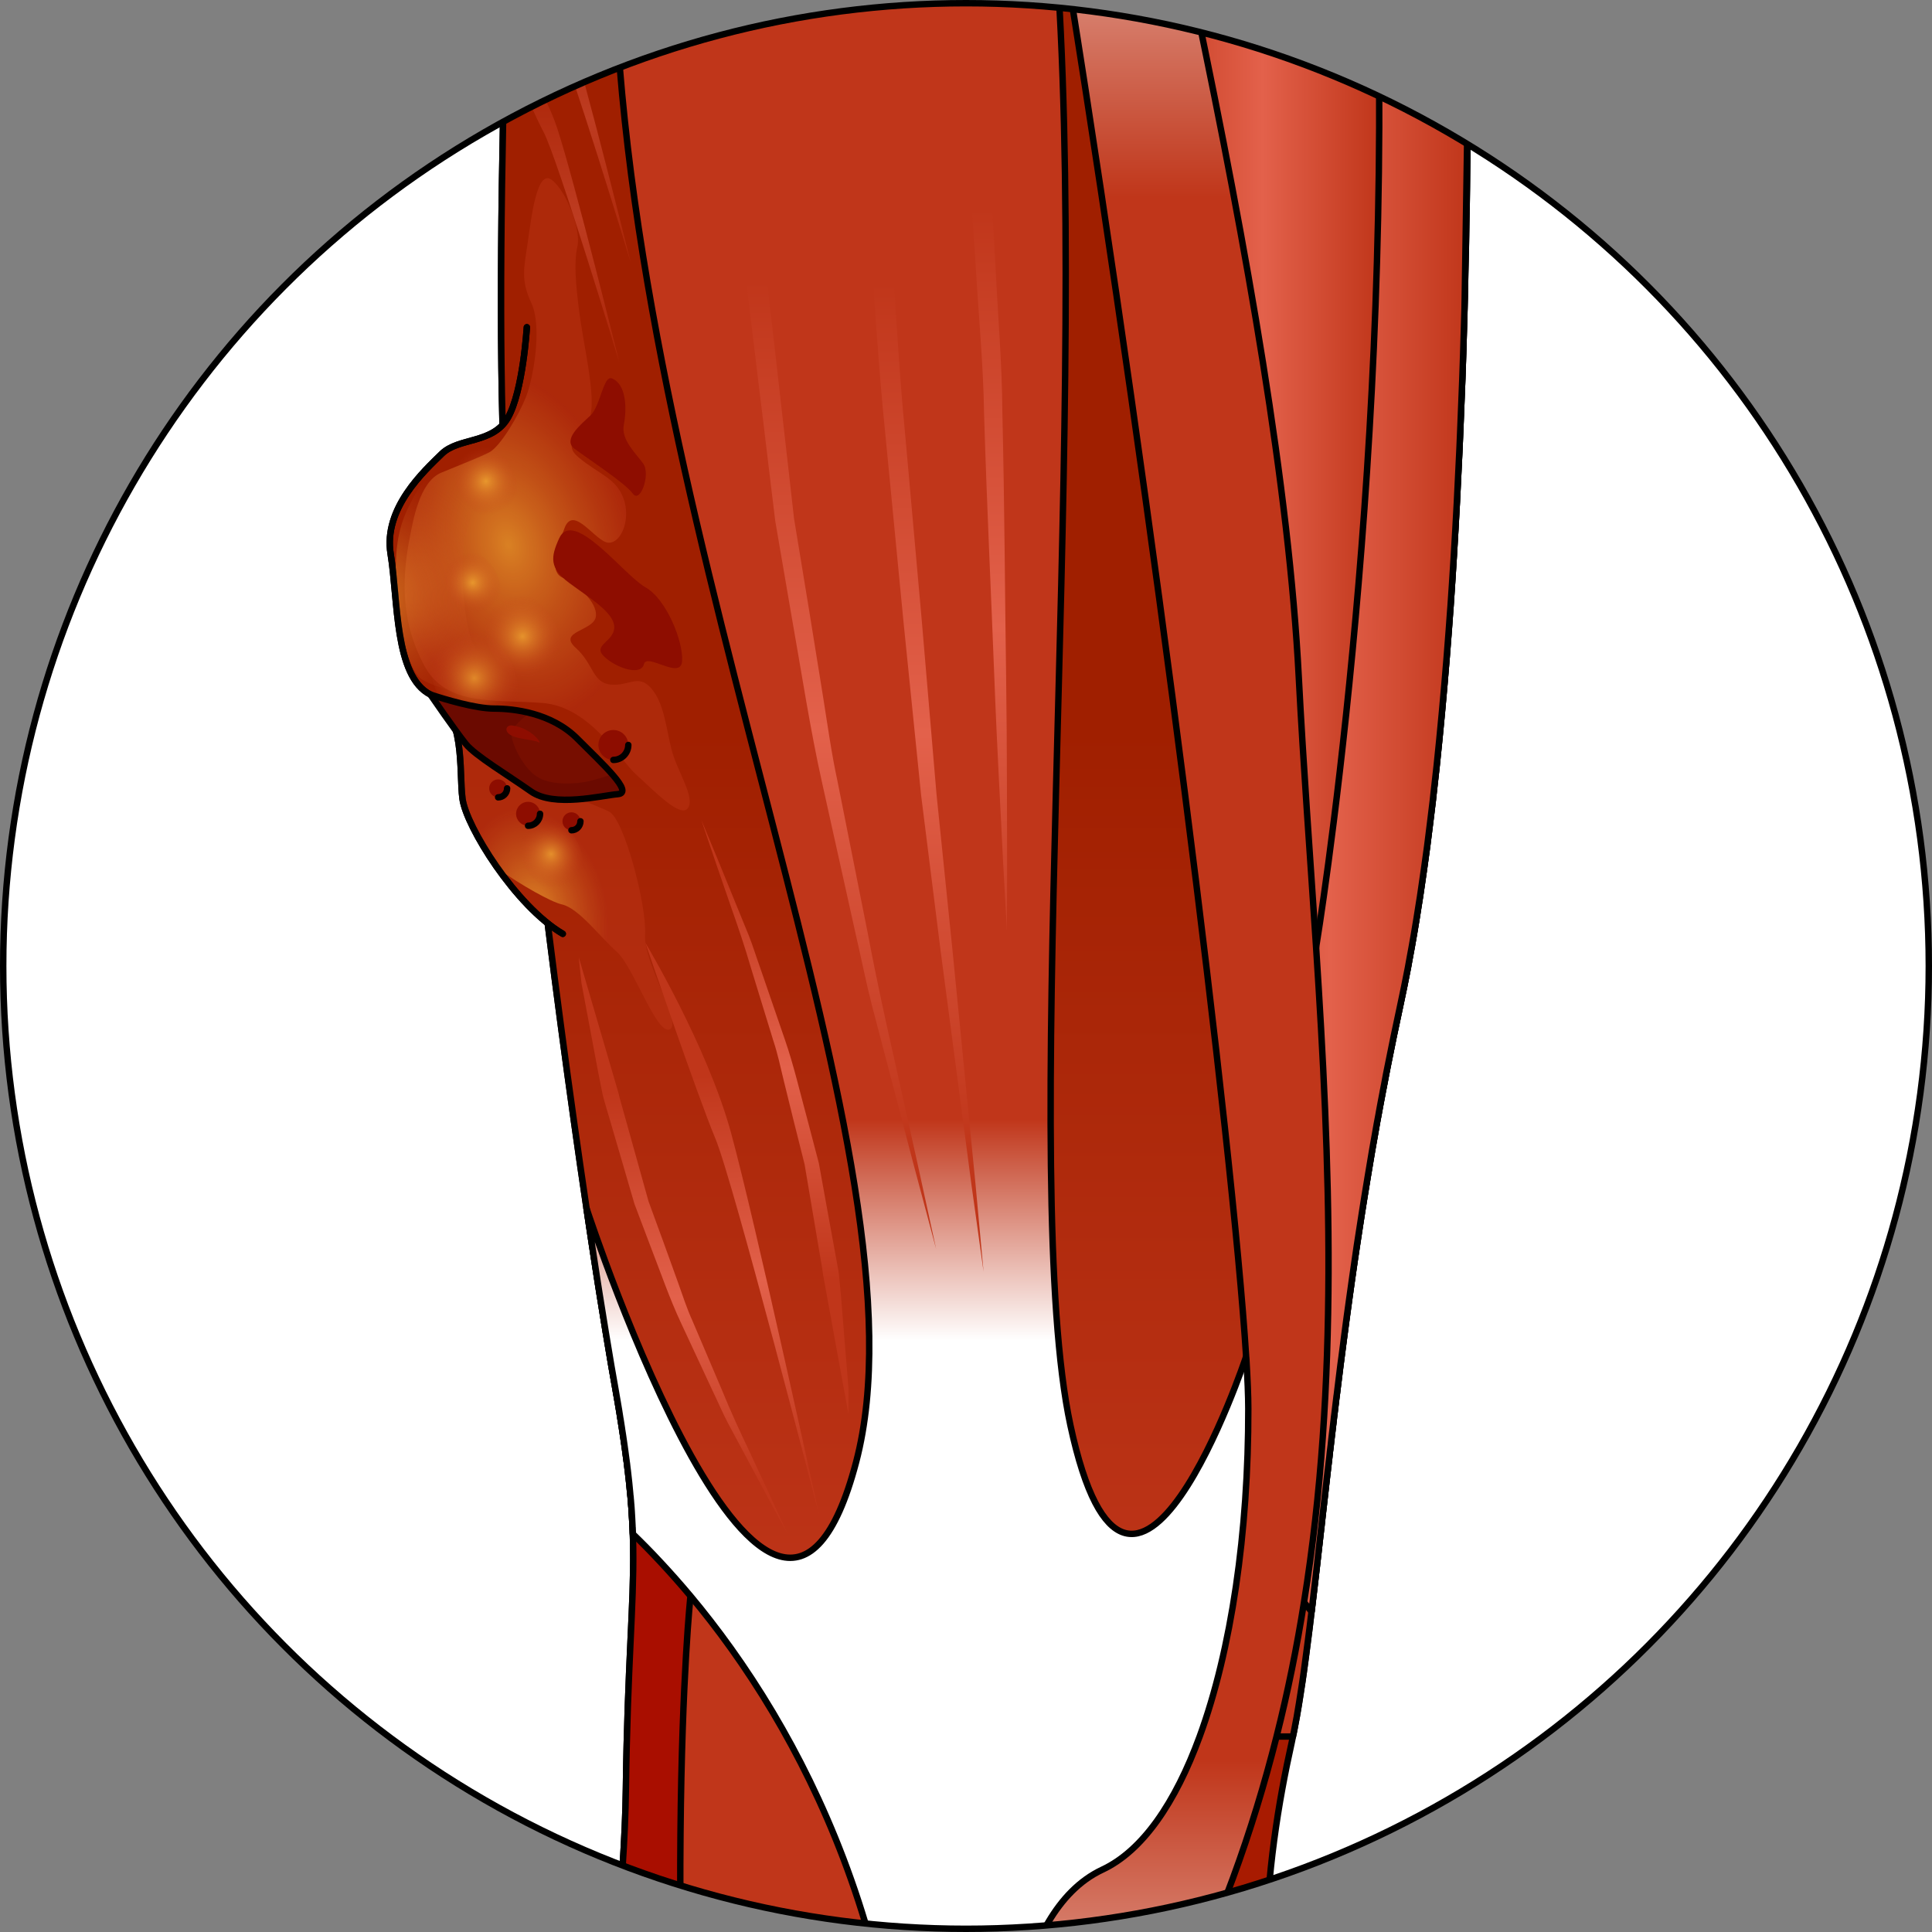
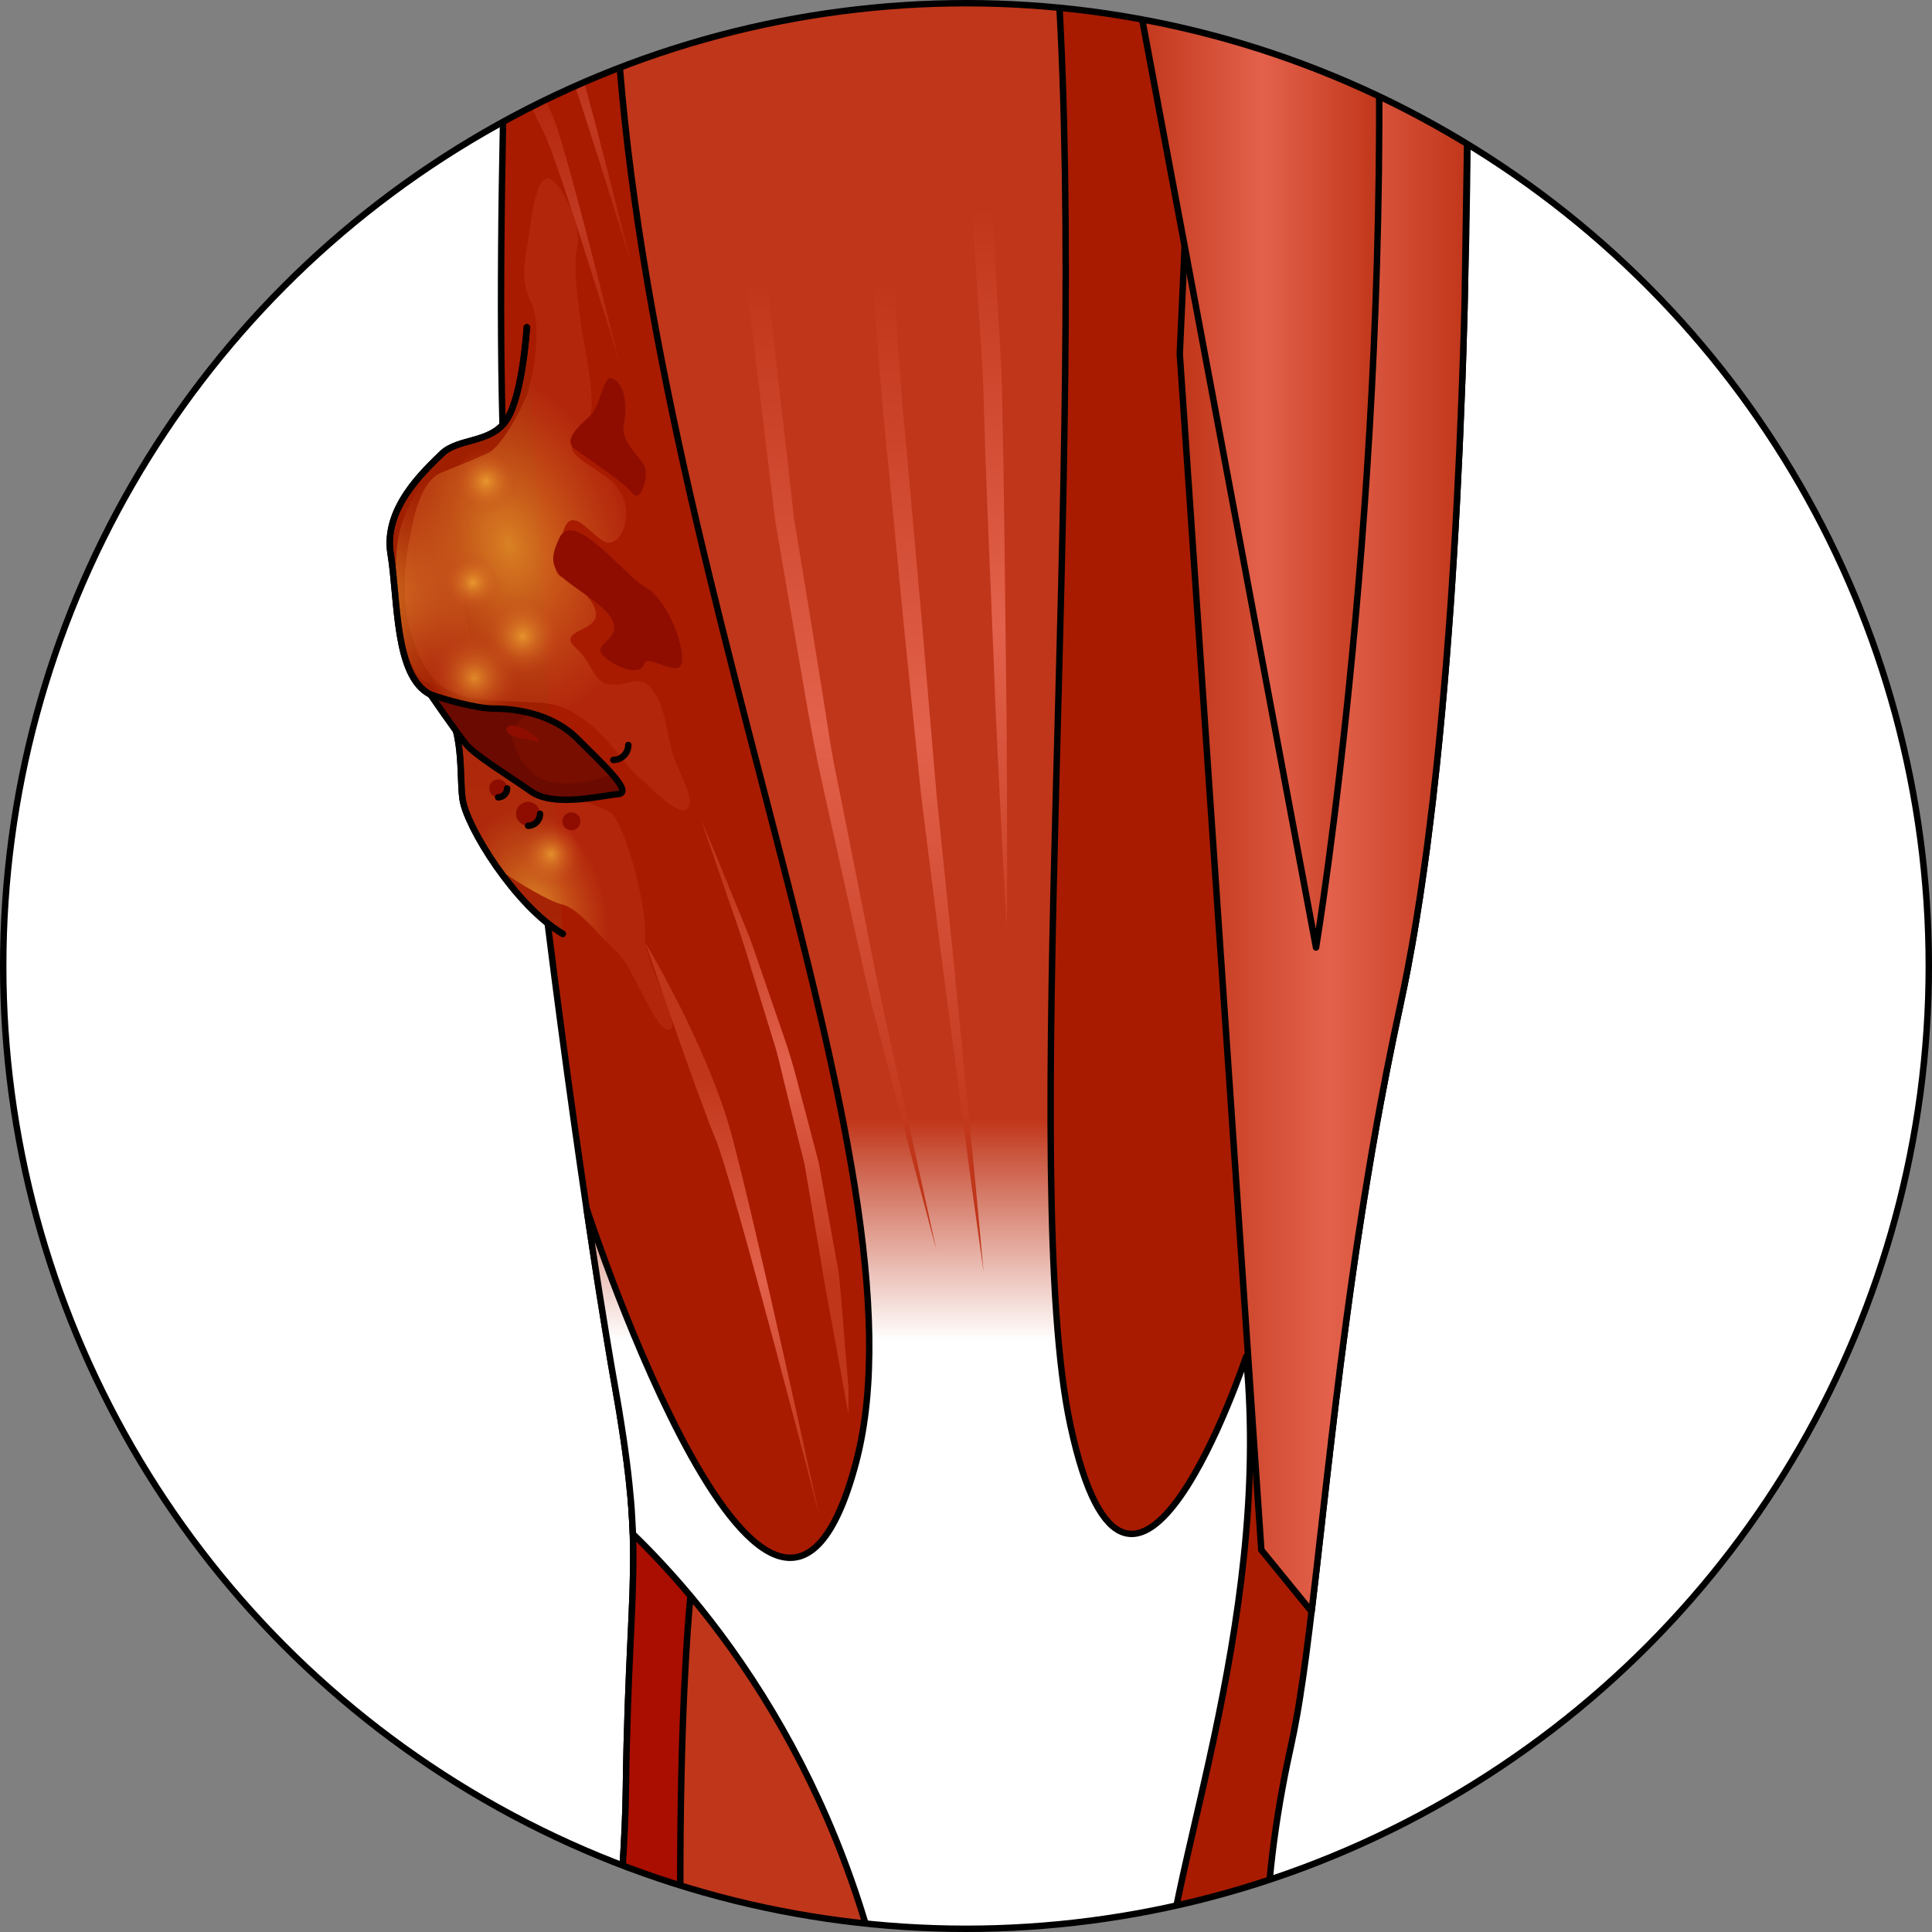
<svg xmlns="http://www.w3.org/2000/svg" xmlns:xlink="http://www.w3.org/1999/xlink" version="1.1" id="Camada_1" x="0px" y="0px" width="301px" height="301px" viewBox="0 0 301 301" enable-background="new 0 0 301 301" xml:space="preserve">
  <rect x="0" y="0" width="301" height="301" fill="#808080" stroke="none" />
  <g>
    <g>
      <defs>
        <circle id="SVGID_1_" cx="150.5" cy="150.5" r="150" />
      </defs>
      <clipPath id="SVGID_00000091724638982885220540000018426030372711145650_">
        <use xlink:href="#SVGID_1_" overflow="visible" />
      </clipPath>
      <g clip-path="url(#SVGID_00000091724638982885220540000018426030372711145650_)">
        <circle fill="#FFFFFF" cx="150.5" cy="150.5" r="150" />
        <g>
          <g>
            <path fill="#A81B01" stroke="#000000" stroke-linecap="round" stroke-linejoin="round" stroke-miterlimit="10" d="       M230.122-2.045c-0.723,1.563-1.214,3.448-1.369,5.759v0.09c-0.039,0.478-0.052,0.981-0.052,1.498c0,1.782,0,4.132-0.013,6.973       c0,0.943,0,1.95-0.013,2.996v0.529c-0.039,7.619-0.142,17.795-0.452,29.443c0,0.439-0.013,0.878-0.026,1.33       c0,0.168,0,0.349-0.013,0.529c-0.065,2.402-0.129,4.855-0.207,7.374c-0.026,0.646-0.052,1.304-0.065,1.963       c-0.039,0.865-0.065,1.743-0.09,2.634c-0.103,2.647-0.207,5.346-0.323,8.071c-0.039,0.917-0.077,1.834-0.116,2.751       c-0.245,5.501-0.542,11.144-0.891,16.839c-0.052,0.943-0.116,1.898-0.181,2.854c-0.026,0.4-0.052,0.814-0.077,1.214       c-0.077,1.214-0.168,2.428-0.245,3.655c-0.026,0.271-0.039,0.555-0.065,0.839c-0.065,0.943-0.129,1.898-0.207,2.854       c-0.426,5.708-0.917,11.415-1.472,17.046c-0.271,2.802-0.568,5.591-0.891,8.342c-0.039,0.4-0.09,0.801-0.129,1.201       c-0.129,1.136-0.271,2.26-0.413,3.383c-0.297,2.492-0.62,4.959-0.969,7.374c-0.129,0.904-0.258,1.782-0.387,2.673       c-0.142,1.02-0.297,2.04-0.465,3.048c-0.439,2.867-0.917,5.669-1.433,8.394c-0.129,0.762-0.271,1.511-0.426,2.26       c-0.116,0.633-0.245,1.265-0.374,1.885c-0.194,0.981-0.4,1.95-0.607,2.906c-0.684,3.151-1.33,6.289-1.95,9.427       c-0.181,0.891-0.349,1.795-0.516,2.686c-0.09,0.426-0.168,0.852-0.245,1.265c-0.013,0.077-0.026,0.155-0.039,0.219       c-0.207,1.033-0.387,2.066-0.581,3.099c-0.013,0.103-0.039,0.207-0.052,0.31c-0.052,0.284-0.103,0.555-0.168,0.839       c-0.116,0.71-0.245,1.433-0.374,2.157c-0.155,0.852-0.297,1.705-0.452,2.557c-0.22,1.343-0.452,2.686-0.672,4.016       c-0.31,1.859-0.607,3.693-0.891,5.527c-0.194,1.227-0.374,2.441-0.555,3.642c-0.194,1.227-0.375,2.454-0.555,3.667       c-0.155,1.046-0.31,2.092-0.452,3.138c-0.077,0.594-0.168,1.175-0.245,1.756c-0.387,2.815-0.762,5.592-1.123,8.329       c-0.09,0.736-0.194,1.472-0.284,2.195c-0.258,1.976-0.504,3.939-0.736,5.863c0,0.026,0,0.039-0.013,0.052       c-0.116,0.969-0.232,1.937-0.349,2.893c-0.039,0.323-0.077,0.659-0.116,0.981c-0.155,1.291-0.297,2.57-0.452,3.835       c-0.039,0.284-0.065,0.568-0.103,0.839c-0.013,0.065-0.013,0.116-0.026,0.181c-0.026,0.284-0.065,0.581-0.09,0.865       c-0.065,0.581-0.129,1.149-0.207,1.718c0,0.052,0,0.103-0.013,0.142c-0.219,1.911-0.426,3.797-0.646,5.63       c-0.052,0.529-0.116,1.059-0.181,1.588c-0.026,0.258-0.065,0.516-0.09,0.788c-0.039,0.323-0.077,0.633-0.103,0.969       c-0.039,0.245-0.065,0.491-0.09,0.749c-0.09,0.723-0.168,1.446-0.245,2.157c-0.09,0.736-0.168,1.446-0.245,2.157       c-0.052,0.426-0.103,0.852-0.142,1.266c-0.039,0.323-0.077,0.659-0.116,0.981c-0.039,0.297-0.065,0.594-0.103,0.891       c-0.194,1.73-0.4,3.422-0.594,5.049c0,0.065-0.013,0.129-0.026,0.181c-0.09,0.839-0.194,1.666-0.297,2.466       c-0.078,0.607-0.155,1.214-0.233,1.808c-0.103,0.878-0.22,1.717-0.323,2.557c-0.116,0.826-0.232,1.627-0.336,2.428       c-0.129,0.917-0.258,1.821-0.4,2.686c-0.052,0.387-0.116,0.762-0.168,1.123c-0.168,1.111-0.349,2.169-0.529,3.164       c0,0.052-0.013,0.09-0.026,0.129c-0.129,0.684-0.245,1.343-0.374,1.989c-0.065,0.323-0.116,0.633-0.194,0.93       c-0.052,0.284-0.103,0.568-0.168,0.839c-4.236,19.009-7.051,43.647,1.408,73.929c3.758,13.456,4.313,32.051,3.086,52.209       H89.147c0-0.039-0.013-0.09-0.013-0.129c-0.103-0.762-0.194-1.55-0.258-2.376c-0.052-0.568-0.09-1.149-0.129-1.756       c-0.039-0.517-0.065-1.046-0.09-1.588c-0.026-0.517-0.052-1.046-0.065-1.588c-0.839-28.048,8.536-80.864,8.923-111.43       c0.258-19.615,1.253-28.319,1.136-37.397c0-0.465-0.013-0.917-0.026-1.382c0-0.181,0-0.349-0.013-0.517       c0-0.129-0.013-0.245-0.013-0.374c0-0.09-0.013-0.181-0.013-0.271v-0.103c-0.013-0.219-0.013-0.439-0.026-0.646       c0-0.052,0-0.103-0.013-0.142c-0.013-0.349-0.026-0.684-0.052-1.033c0-0.09-0.013-0.168-0.013-0.258       c-0.026-0.362-0.039-0.723-0.065-1.085c-0.013-0.194-0.026-0.387-0.039-0.581c-0.013-0.181-0.026-0.362-0.039-0.542       c0-0.013-0.013-0.013-0.013-0.013c0-0.013,0-0.013,0-0.026c0.013-0.013,0.013-0.013,0.013-0.026c0,0-0.013,0-0.013-0.013       c0,0,0-0.013,0-0.026c-0.013-0.219-0.039-0.426-0.052-0.646c-0.013-0.039-0.013-0.077-0.013-0.116       c0-0.065-0.013-0.129-0.013-0.194c-0.013-0.103-0.026-0.207-0.039-0.31c0-0.052,0-0.103-0.013-0.155       c-0.013-0.142-0.026-0.271-0.039-0.413c-0.077-0.904-0.181-1.847-0.297-2.828c-0.026-0.181-0.039-0.375-0.065-0.568       c-0.013-0.09-0.026-0.181-0.039-0.284c-0.026-0.258-0.065-0.516-0.09-0.788c-0.013-0.026-0.013-0.052-0.013-0.09       c-0.013-0.116-0.039-0.232-0.052-0.362c-0.039-0.284-0.077-0.568-0.116-0.865c-0.026-0.194-0.052-0.387-0.077-0.581       c-0.026-0.207-0.052-0.426-0.09-0.646c-0.013-0.09-0.026-0.194-0.039-0.284c-0.065-0.491-0.142-0.994-0.22-1.511       c-0.039-0.258-0.077-0.529-0.129-0.814c0-0.039,0-0.077-0.013-0.116c-0.077-0.504-0.155-1.033-0.245-1.562       c0-0.013,0-0.026-0.013-0.039c-0.013-0.103-0.026-0.22-0.039-0.336c-0.065-0.323-0.116-0.659-0.168-0.994       c-0.026-0.155-0.052-0.297-0.077-0.452c-0.052-0.297-0.103-0.607-0.155-0.917c-0.039-0.232-0.077-0.465-0.116-0.71       c-0.013-0.077-0.026-0.155-0.052-0.245c-0.039-0.245-0.077-0.504-0.129-0.762c-0.065-0.387-0.129-0.788-0.207-1.188       c-0.155-0.839-0.31-1.73-0.465-2.647c-0.555-3.241-1.162-6.973-1.821-11.093c-0.09-0.594-0.194-1.188-0.284-1.795       c-0.129-0.852-0.271-1.717-0.4-2.596c-0.116-0.723-0.22-1.446-0.336-2.182c-0.22-1.472-0.452-2.983-0.684-4.533       c-0.116-0.775-0.232-1.562-0.349-2.35c-5.14-34.672-11.454-84.841-12.823-114.994c-0.878-19.435-0.465-47.405,0.349-75.298       H230.122z" />
            <linearGradient id="SVGID_00000129888197718076773260000002051048166955997834_" gradientUnits="userSpaceOnUse" x1="154.094" y1="260.103" x2="154.094" y2="112.938">
              <stop offset="0" style="stop-color:#C0361A" />
              <stop offset="1" style="stop-color:#A01F00" />
            </linearGradient>
-             <path fill="url(#SVGID_00000129888197718076773260000002051048166955997834_)" stroke="#000000" stroke-linecap="round" stroke-linejoin="round" stroke-miterlimit="10" d="       M230.122-2.045c-0.723,1.563-1.214,3.448-1.369,5.759v0.09c-0.039,0.478-0.052,0.981-0.052,1.498c0,1.782,0,4.132-0.013,6.973       c0,0.943,0,1.95-0.013,2.996v0.529c-0.039,7.903-0.155,18.569-0.478,30.773c0,0.168,0,0.349-0.013,0.529       c-0.065,2.402-0.129,4.855-0.207,7.374c-0.026,0.646-0.052,1.304-0.065,1.963c-0.039,0.865-0.065,1.743-0.09,2.634       c-0.103,2.647-0.207,5.346-0.323,8.071c-0.039,0.917-0.077,1.834-0.116,2.751c-0.245,5.501-0.542,11.144-0.891,16.839       c-0.052,0.943-0.116,1.898-0.181,2.854c-0.026,0.4-0.052,0.814-0.077,1.214c-0.077,1.214-0.168,2.428-0.245,3.655       c-0.026,0.271-0.039,0.555-0.065,0.839c-0.065,0.943-0.129,1.898-0.207,2.854c-0.426,5.708-0.917,11.415-1.472,17.046       c-0.271,2.802-0.568,5.591-0.891,8.342c-0.039,0.4-0.09,0.801-0.129,1.201c-0.129,1.136-0.271,2.26-0.413,3.383       c-0.297,2.492-0.62,4.959-0.969,7.374c-0.129,0.904-0.258,1.782-0.387,2.673c-0.142,1.02-0.297,2.04-0.465,3.048       c-0.439,2.867-0.917,5.669-1.433,8.394c-0.129,0.762-0.271,1.511-0.426,2.26c-0.116,0.633-0.245,1.265-0.374,1.885       c-0.194,0.981-0.4,1.95-0.607,2.906c-0.684,3.151-1.33,6.289-1.95,9.427c-0.181,0.891-0.349,1.795-0.516,2.686       c-0.09,0.426-0.168,0.852-0.245,1.265c-0.013,0.013-0.013,0.026-0.013,0.039c-0.207,1.098-0.413,2.195-0.607,3.28       c-0.077,0.387-0.142,0.775-0.22,1.149c-0.116,0.71-0.245,1.433-0.374,2.157c-0.155,0.852-0.297,1.705-0.452,2.557       c-0.232,1.343-0.452,2.686-0.672,4.016c-0.181,1.085-0.362,2.157-0.529,3.228c-0.129,0.775-0.245,1.537-0.362,2.299       c-0.168,1.059-0.336,2.118-0.491,3.164c-0.026,0.155-0.052,0.323-0.065,0.478c-0.194,1.227-0.375,2.454-0.555,3.667       c-0.155,1.046-0.31,2.092-0.452,3.138c-0.09,0.594-0.168,1.175-0.245,1.756c-0.065,0.465-0.129,0.917-0.194,1.369       c-0.142,1.033-0.284,2.066-0.426,3.086c-0.129,1.02-0.271,2.04-0.4,3.048c-0.194,1.395-0.362,2.789-0.542,4.158       c-0.207,1.601-0.4,3.164-0.581,4.726c0,0.026,0,0.039-0.013,0.052c-0.116,0.969-0.245,1.937-0.349,2.893       c-0.052,0.336-0.09,0.659-0.116,0.981c-0.129,1.007-0.245,2.002-0.362,2.983c-0.065,0.568-0.129,1.123-0.194,1.692       c-0.013,0.065-0.013,0.116-0.026,0.181c-0.103,0.865-0.207,1.73-0.297,2.583c-0.052,0.362-0.09,0.723-0.129,1.085       c-0.181,1.601-0.362,3.164-0.529,4.687c-0.065,0.542-0.129,1.072-0.181,1.588c-0.026,0.258-0.065,0.516-0.09,0.788       c-0.039,0.323-0.077,0.646-0.103,0.969c-0.039,0.245-0.065,0.491-0.09,0.749c-0.09,0.723-0.168,1.446-0.245,2.157       c-0.09,0.736-0.168,1.446-0.245,2.157c-0.052,0.426-0.103,0.852-0.142,1.266c-0.052,0.336-0.077,0.659-0.116,0.981       c-0.039,0.297-0.077,0.594-0.103,0.891c-0.194,1.73-0.4,3.422-0.594,5.049c0,0.065-0.013,0.129-0.026,0.181       c-0.103,0.839-0.207,1.666-0.297,2.466c-0.078,0.607-0.155,1.214-0.233,1.808c-0.22,1.743-0.439,3.396-0.659,4.985       c-0.129,0.917-0.258,1.821-0.4,2.686c-0.232,1.524-0.465,2.957-0.697,4.287c0,0.052-0.013,0.09-0.026,0.129       c-0.129,0.684-0.245,1.343-0.374,1.989c-0.065,0.31-0.129,0.62-0.194,0.93h-44.525l-43.324-21.785l-2.621-1.317l-0.504-0.245       l-7.516-3.784l-4.287-2.157c0-0.465-0.013-0.917-0.026-1.382c0-0.181,0-0.349-0.013-0.517c0-0.129-0.013-0.245-0.013-0.374       c0-0.09-0.013-0.181-0.013-0.271v-0.103c-0.013-0.258-0.026-0.529-0.039-0.788c-0.013-0.349-0.026-0.684-0.052-1.033       c0-0.09-0.013-0.168-0.013-0.258c-0.026-0.362-0.039-0.723-0.065-1.085c-0.026-0.4-0.065-0.801-0.09-1.201       c-0.013-0.142-0.026-0.284-0.039-0.426c0-0.077-0.013-0.168-0.013-0.245c-0.013-0.039-0.013-0.077-0.013-0.116       c0-0.065-0.013-0.129-0.013-0.194c-0.013-0.155-0.026-0.31-0.052-0.465c-0.013-0.142-0.026-0.271-0.039-0.413       c-0.077-0.904-0.181-1.847-0.297-2.828c-0.026-0.181-0.039-0.375-0.065-0.568c-0.039-0.349-0.09-0.71-0.129-1.072       c-0.013-0.026-0.013-0.052-0.013-0.09c-0.013-0.116-0.039-0.232-0.052-0.362c-0.039-0.284-0.077-0.568-0.116-0.865       c-0.026-0.194-0.052-0.387-0.077-0.581c-0.026-0.207-0.052-0.426-0.09-0.646c-0.013-0.09-0.026-0.194-0.039-0.284       c-0.065-0.491-0.142-0.994-0.22-1.511c-0.039-0.258-0.077-0.529-0.129-0.814c0-0.039,0-0.077-0.013-0.116       c-0.077-0.504-0.155-1.033-0.245-1.562c-0.013-0.116-0.039-0.245-0.052-0.375c-0.065-0.323-0.116-0.659-0.168-0.994       c-0.026-0.155-0.052-0.297-0.077-0.452c-0.09-0.529-0.181-1.072-0.271-1.627c-0.065-0.336-0.116-0.671-0.181-1.007       c-0.065-0.387-0.129-0.788-0.207-1.188c-0.155-0.839-0.31-1.73-0.465-2.647c-0.555-3.241-1.162-6.973-1.821-11.093       c-0.09-0.594-0.194-1.188-0.284-1.795c-0.129-0.852-0.271-1.717-0.4-2.596c-0.452-2.88-0.904-5.901-1.369-9.065       c-5.14-34.672-11.454-84.841-12.823-114.994c-0.878-19.435-0.465-47.405,0.349-75.298H230.122z" />
            <linearGradient id="SVGID_00000141417945888192892440000007030811526871183546_" gradientUnits="userSpaceOnUse" x1="150.944" y1="-204.431" x2="150.944" y2="-102.498" gradientTransform="matrix(0.996 -0.09 0.056 0.614 -34.818 308.494)">
              <stop offset="0" style="stop-color:#C0361A" />
              <stop offset="0.521" style="stop-color:#E3614B" />
              <stop offset="1" style="stop-color:#C0361A" />
            </linearGradient>
-             <path fill="url(#SVGID_00000141417945888192892440000007030811526871183546_)" d="M122.619,238.797       c-0.141-0.255-1.311-2.393-3.253-5.974c-1.021-1.914-2.267-4.234-3.691-6.895c-0.712-1.328-1.472-2.749-2.278-4.245       c-0.786-1.498-1.465-3.108-2.265-4.763c-1.544-3.332-3.232-6.943-5.007-10.753c-1.795-3.814-3.204-7.943-4.849-12.172       c-0.803-2.116-1.619-4.268-2.437-6.449c-0.644-2.216-1.31-4.454-1.959-6.718c-0.668-2.256-1.337-4.53-1.997-6.817       c-0.32-1.144-0.7-2.284-0.982-3.444l-0.699-3.481c-0.875-4.657-1.749-9.314-2.607-13.9c-0.142-1.355-0.284-2.704-0.424-4.041       l6.166,21.069c0.262,1.156,0.621,2.291,0.931,3.43c0.64,2.283,1.269,4.549,1.897,6.802c0.638,2.253,1.254,4.489,1.868,6.701       c0.799,2.177,1.585,4.326,2.358,6.444c0.764,2.12,1.514,4.198,2.251,6.241c0.727,2.038,1.372,4.047,2.245,5.956       c1.639,3.834,3.181,7.471,4.608,10.819c1.37,3.366,2.789,6.412,4.068,9.105c1.26,2.701,2.361,5.058,3.267,7.001       C121.5,236.35,122.496,238.534,122.619,238.797z" />
            <linearGradient id="SVGID_00000023961126950802658650000005398179093238100664_" gradientUnits="userSpaceOnUse" x1="329.346" y1="1492.807" x2="329.346" y2="1594.74" gradientTransform="matrix(-1 -0.014 0.009 -0.616 436.405 1123.267)">
              <stop offset="0" style="stop-color:#C0361A" />
              <stop offset="0.521" style="stop-color:#E3614B" />
              <stop offset="1" style="stop-color:#C0361A" />
            </linearGradient>
            <path fill="url(#SVGID_00000023961126950802658650000005398179093238100664_)" d="M109.269,127.756       c0.114,0.268,1.054,2.516,2.612,6.281c0.816,2.01,1.813,4.447,2.952,7.243c0.569,1.395,1.177,2.887,1.822,4.459       c0.626,1.571,1.132,3.244,1.756,4.973c1.188,3.475,2.49,7.242,3.857,11.217c1.387,3.981,2.358,8.234,3.552,12.611       c0.578,2.188,1.165,4.413,1.751,6.669c0.409,2.271,0.838,4.566,1.247,6.885c0.428,2.313,0.857,4.645,1.275,6.989       c0.199,1.172,0.457,2.344,0.617,3.527l0.332,3.535c0.384,4.723,0.768,9.446,1.143,14.096c0,1.363,0,2.719,0,4.063       l-3.933-21.597c-0.14-1.177-0.379-2.343-0.568-3.508c-0.399-2.337-0.788-4.656-1.177-6.963       c-0.399-2.307-0.779-4.596-1.159-6.86c-0.567-2.249-1.125-4.467-1.673-6.655c-0.538-2.188-1.067-4.333-1.587-6.442       c-0.51-2.103-0.942-4.168-1.611-6.158c-1.23-3.984-2.384-7.762-3.454-11.241c-1.011-3.491-2.105-6.668-3.096-9.48       c-0.972-2.818-1.82-5.277-2.518-7.303C110.126,130.305,109.363,128.029,109.269,127.756z" />
            <linearGradient id="SVGID_00000062878177331392252420000004569593451028266166_" gradientUnits="userSpaceOnUse" x1="140.654" y1="162.684" x2="140.654" y2="224.362" gradientTransform="matrix(0.999 -0.051 0.051 0.999 -35.921 12.093)">
              <stop offset="0" style="stop-color:#C0361A" />
              <stop offset="0.521" style="stop-color:#E3614B" />
              <stop offset="1" style="stop-color:#C0361A" />
            </linearGradient>
            <path fill="url(#SVGID_00000062878177331392252420000004569593451028266166_)" d="M100.552,146.892       c0,0,8.084,23.761,10.9,30.485c2.817,6.724,16.195,58.784,16.195,58.784s-10.056-46.187-13.771-59.732       S100.552,146.892,100.552,146.892z" />
            <linearGradient id="SVGID_00000082344182885280241250000005012639848235029125_" gradientUnits="userSpaceOnUse" x1="121.619" y1="396.009" x2="98.926" y2="302.866">
              <stop offset="0" style="stop-color:#FFFFFF" />
              <stop offset="0.204" style="stop-color:#C0361A" />
              <stop offset="0.785" style="stop-color:#C0361A" />
              <stop offset="0.989" style="stop-color:#A90E00" />
            </linearGradient>
            <path fill="url(#SVGID_00000082344182885280241250000005012639848235029125_)" stroke="#000000" stroke-linecap="round" stroke-linejoin="round" stroke-miterlimit="10" d="       M110.957,247.442l9.801,10.24c0,0-0.142,3.319-0.349,9.117c-0.659,18.944-2.002,64.373-1.317,107.323       c0.129,7.955,0.323,15.806,0.607,23.399H89.147c0-0.039-0.013-0.09-0.013-0.129c-0.103-0.762-0.194-1.55-0.258-2.376       c-0.052-0.568-0.09-1.149-0.129-1.756c-0.039-0.517-0.065-1.046-0.09-1.588c-0.026-0.517-0.052-1.046-0.065-1.588       c-0.839-28.048,8.536-80.864,8.923-111.43c0.258-19.615,1.253-28.319,1.136-37.397c0-0.465-0.013-0.917-0.026-1.382       c0-0.181,0-0.349-0.013-0.517c0-0.129-0.013-0.245-0.013-0.374c0-0.09-0.013-0.181-0.013-0.271v-0.103       c-0.013-0.219-0.013-0.439-0.026-0.646c-0.013-0.387-0.039-0.775-0.065-1.175c0-0.09-0.013-0.168-0.013-0.258       c-0.026-0.362-0.039-0.723-0.065-1.085c-0.013-0.194-0.026-0.387-0.039-0.581c-0.013-0.181-0.026-0.362-0.039-0.542       c0-0.013-0.013-0.013-0.013-0.013c0-0.013,0-0.013,0-0.026v-0.039c0,0.013,0.013,0.013,0.013,0.013l12.423,12.991       L110.957,247.442z" />
            <linearGradient id="SVGID_00000145743443452072705750000015190609287282141118_" gradientUnits="userSpaceOnUse" x1="183.802" y1="124.519" x2="228.753" y2="124.519">
              <stop offset="0" style="stop-color:#C0361A" />
              <stop offset="0.521" style="stop-color:#E3614B" />
              <stop offset="1" style="stop-color:#C0361A" />
            </linearGradient>
            <path fill="url(#SVGID_00000145743443452072705750000015190609287282141118_)" stroke="#000000" stroke-linecap="round" stroke-linejoin="round" stroke-miterlimit="10" d="       M228.753,3.714v0.801c0,0.284-0.052,0.504-0.052,0.788c0,1.782,0,4.132-0.013,6.973v2.389c0,0.194,0,0.4-0.013,0.607v0.529       c-0.077,5.488-0.245,16.503-0.478,30.773c0,0.168,0,0.349-0.013,0.529c0,0.323-0.013,0.646-0.013,0.969       c-0.052,2.092-0.116,4.236-0.194,6.405c-0.026,0.646-0.052,1.304-0.065,1.963c-0.039,0.865-0.065,1.743-0.09,2.634       c-0.103,2.647-0.207,5.346-0.323,8.071c-0.039,0.917-0.077,1.834-0.116,2.751c-0.245,5.501-0.542,11.144-0.891,16.839       c-0.052,0.943-0.116,1.898-0.181,2.854c-0.026,0.4-0.052,0.814-0.077,1.214c-0.077,1.214-0.155,2.441-0.245,3.655       c-0.026,0.271-0.039,0.555-0.065,0.839c-0.065,0.943-0.129,1.898-0.207,2.854c-0.426,5.708-0.917,11.415-1.472,17.046       c-0.271,2.802-0.568,5.591-0.891,8.342c-0.039,0.4-0.09,0.801-0.129,1.201c-0.129,1.136-0.271,2.26-0.413,3.383       c-0.297,2.492-0.62,4.959-0.969,7.374c-0.129,0.904-0.258,1.782-0.387,2.673c-0.142,1.02-0.297,2.04-0.465,3.048       c-0.439,2.867-0.917,5.669-1.433,8.394c-0.129,0.762-0.271,1.511-0.426,2.26c-0.116,0.633-0.245,1.265-0.374,1.885       c-0.194,0.981-0.4,1.95-0.607,2.906c-0.684,3.151-1.33,6.289-1.95,9.427c-0.181,0.891-0.362,1.795-0.516,2.686       c-0.09,0.426-0.168,0.852-0.245,1.265c-0.013,0.013-0.013,0.026-0.013,0.039c-0.013,0.052-0.026,0.116-0.026,0.181       c-0.207,1.033-0.387,2.066-0.581,3.099c-0.013,0.103-0.039,0.207-0.052,0.31c-0.194,0.994-0.374,1.989-0.542,2.996       c-0.155,0.852-0.297,1.705-0.452,2.557c-0.232,1.343-0.452,2.686-0.672,4.016c-0.181,1.085-0.362,2.157-0.529,3.228       c-0.129,0.762-0.245,1.537-0.362,2.299c-0.168,1.059-0.336,2.118-0.491,3.164c-0.22,1.382-0.426,2.763-0.62,4.145       c-0.155,1.046-0.31,2.092-0.452,3.138c-0.09,0.594-0.168,1.175-0.245,1.756c-0.065,0.465-0.129,0.917-0.194,1.369       c-0.142,1.033-0.284,2.053-0.426,3.086c-0.129,1.02-0.271,2.04-0.4,3.048c-0.039,0.271-0.077,0.555-0.103,0.826       c-0.09,0.736-0.194,1.472-0.284,2.195c-0.052,0.375-0.103,0.762-0.155,1.136c-0.207,1.601-0.4,3.164-0.581,4.726       c0,0.026,0,0.039-0.013,0.052c-0.116,0.969-0.245,1.937-0.349,2.893c-0.052,0.336-0.09,0.659-0.116,0.981       c-0.129,1.007-0.245,2.002-0.362,2.983c-0.026,0.284-0.065,0.568-0.09,0.852c-0.039,0.284-0.065,0.568-0.103,0.839       c-0.013,0.065-0.013,0.116-0.026,0.181c-0.026,0.297-0.065,0.581-0.09,0.865c-0.065,0.581-0.129,1.149-0.207,1.718       c0,0.052,0,0.103-0.013,0.142c-0.039,0.31-0.077,0.633-0.116,0.943c-0.181,1.601-0.362,3.164-0.529,4.687       c-0.065,0.542-0.129,1.072-0.181,1.588c-0.026,0.258-0.065,0.516-0.09,0.788c-0.039,0.323-0.077,0.633-0.103,0.969       c-0.039,0.245-0.065,0.491-0.09,0.749c-0.09,0.723-0.168,1.446-0.245,2.157c-0.09,0.736-0.168,1.446-0.245,2.157       c-0.052,0.426-0.103,0.852-0.142,1.266c-0.039,0.323-0.077,0.659-0.116,0.981c-0.039,0.297-0.065,0.594-0.103,0.891       c-0.194,1.73-0.4,3.422-0.594,5.049l-1.175-1.446l-6.65-8.161l-12.707-186.34l0.762-16.8l1.705-37.63l0.116-2.751h42.343       C228.74-0.134,228.753,1.777,228.753,3.714z" />
            <linearGradient id="SVGID_00000159438373659783378680000000896062437863705754_" gradientUnits="userSpaceOnUse" x1="130.558" y1="350.456" x2="122.969" y2="241.601">
              <stop offset="0" style="stop-color:#FFFFFF" />
              <stop offset="0.204" style="stop-color:#C0361A" />
              <stop offset="0.812" style="stop-color:#C0361A" />
            </linearGradient>
            <path fill="url(#SVGID_00000159438373659783378680000000896062437863705754_)" stroke="#000000" stroke-linecap="round" stroke-linejoin="round" stroke-miterlimit="10" d="       M153.959,397.521h-42.95c-8.729-99.911-3.435-148.84-3.435-148.84l0.013-0.013c0.801-1.136,1.756-1.588,2.854-1.472h0.013       c0.103,0,0.207,0.026,0.31,0.052c0.865,0.168,1.808,0.697,2.802,1.511h0.013c2.157,1.756,4.61,4.881,7.18,8.923       c13.378,20.907,30.566,66.53,31.741,77.003C153.158,340.573,153.158,365.328,153.959,397.521z" />
            <linearGradient id="SVGID_00000127755811548740742660000014129522784597547653_" gradientUnits="userSpaceOnUse" x1="176.996" y1="72.788" x2="214.884" y2="72.788">
              <stop offset="0" style="stop-color:#C0361A" />
              <stop offset="0.521" style="stop-color:#E3614B" />
              <stop offset="1" style="stop-color:#C0361A" />
            </linearGradient>
            <path fill="url(#SVGID_00000127755811548740742660000014129522784597547653_)" stroke="#000000" stroke-linecap="round" stroke-linejoin="round" stroke-miterlimit="10" d="       M205.044,147.582c0,0,0,0,0,0.013c-0.013,0.013-0.013,0.026-0.013,0.026L184.564,38.335l-7.567-40.38h37.656       C216.628,76.572,205.367,145.607,205.044,147.582z" />
            <linearGradient id="SVGID_00000085966712267084071010000010722662910651462043_" gradientUnits="userSpaceOnUse" x1="143.076" y1="208.874" x2="143.076" y2="39.87">
              <stop offset="0" style="stop-color:#FFFFFF" />
              <stop offset="0.204" style="stop-color:#C0361A" />
              <stop offset="0.812" style="stop-color:#C0361A" />
            </linearGradient>
            <path fill="url(#SVGID_00000085966712267084071010000010722662910651462043_)" stroke="#000000" stroke-linecap="round" stroke-linejoin="round" stroke-miterlimit="10" d="       M144.274,397.521c-3.086-44.048-5.062-79.133-5.062-79.133c-3.616-21.268-10.951-38.392-18.802-51.589       c-4.287-7.206-8.742-13.249-12.823-18.13c-1.614-1.924-3.177-3.68-4.649-5.256c-1.55-1.679-3.022-3.151-4.339-4.429       c0-0.09-0.013-0.181-0.013-0.271v-0.103c-0.013-0.219-0.013-0.439-0.026-0.646c0-0.052,0-0.103-0.013-0.142       c-0.013-0.349-0.026-0.684-0.052-1.033c0-0.09-0.013-0.168-0.013-0.258c-0.026-0.362-0.039-0.723-0.065-1.085       c-0.013-0.194-0.026-0.387-0.039-0.581c-0.013-0.181-0.026-0.362-0.039-0.542c0-0.013-0.013-0.026-0.013-0.039v-0.039       c0,0,0-0.013,0-0.026c-0.013-0.219-0.039-0.426-0.052-0.646c-0.013-0.039-0.013-0.077-0.013-0.116       c0-0.065-0.013-0.129-0.013-0.194c-0.013-0.103-0.026-0.207-0.039-0.31c0-0.052,0-0.103-0.013-0.155       c-0.013-0.142-0.026-0.271-0.039-0.413c-0.077-0.904-0.181-1.847-0.297-2.828c-0.026-0.181-0.039-0.375-0.065-0.568       c-0.013-0.09-0.026-0.181-0.039-0.284c-0.026-0.258-0.065-0.516-0.09-0.788c-0.013-0.026-0.013-0.052-0.013-0.09       c-0.013-0.116-0.039-0.232-0.052-0.362c-0.039-0.284-0.077-0.568-0.116-0.865c-0.026-0.194-0.052-0.387-0.077-0.581       c-0.026-0.207-0.052-0.426-0.09-0.646c-0.013-0.09-0.026-0.194-0.039-0.284c-0.065-0.491-0.142-0.994-0.22-1.511       c-0.039-0.258-0.077-0.529-0.129-0.814c0-0.039,0-0.077-0.013-0.116c-0.077-0.504-0.155-1.033-0.245-1.562       c0-0.013,0-0.026-0.013-0.039c-0.065-0.439-0.142-0.878-0.207-1.33c-0.026-0.155-0.052-0.297-0.077-0.452       c-0.052-0.297-0.103-0.607-0.155-0.917c-0.052-0.31-0.103-0.633-0.168-0.956c-0.039-0.245-0.077-0.504-0.129-0.762       c-0.065-0.387-0.129-0.788-0.207-1.188c-0.155-0.839-0.31-1.73-0.465-2.647c-0.555-3.241-1.162-6.973-1.821-11.093       c-0.09-0.594-0.194-1.188-0.284-1.795c-0.129-0.852-0.271-1.717-0.4-2.596c-0.116-0.723-0.22-1.446-0.336-2.182       c-0.22-1.472-0.452-2.983-0.684-4.533c-0.116-0.775-0.232-1.562-0.349-2.35c0.465,1.408,29.133,88.483,42.007,39.541       c12.216-46.45-34.143-141.04-37.578-229.833h69.074c4.494,73.012-6.095,186.934,1.885,224.086       c9.362,43.57,27.376-10.679,27.376-10.679c0.013,0.077,0.013,0.168,0.026,0.245c1.989,20.894-1.291,41.517-4.985,58.937       c-4.494,21.165-9.608,37.578-6.599,43.931c-5.695,15.29-13.714,44.177-17.588,83.046H144.274z" />
            <linearGradient id="SVGID_00000070086054854168239430000002417468169455628418_" gradientUnits="userSpaceOnUse" x1="163.364" y1="361.735" x2="163.364" y2="365.144">
              <stop offset="0" style="stop-color:#FFFFFF" />
              <stop offset="0.204" style="stop-color:#C0361A" />
              <stop offset="0.812" style="stop-color:#C0361A" />
              <stop offset="1" style="stop-color:#FFFFFF" />
            </linearGradient>
            <path fill="url(#SVGID_00000070086054854168239430000002417468169455628418_)" stroke="#000000" stroke-linecap="round" stroke-linejoin="round" stroke-miterlimit="10" d="       M163.127,362.151l0.529,3.099C163.657,365.251,162.856,364.992,163.127,362.151z" />
            <linearGradient id="SVGID_00000182487111884771148230000017680364563927959482_" gradientUnits="userSpaceOnUse" x1="181.948" y1="-50.957" x2="181.948" y2="349.627">
              <stop offset="0" style="stop-color:#FFFFFF" />
              <stop offset="0.204" style="stop-color:#C0361A" />
              <stop offset="0.812" style="stop-color:#C0361A" />
              <stop offset="1" style="stop-color:#FFFFFF" />
            </linearGradient>
-             <path fill="url(#SVGID_00000182487111884771148230000017680364563927959482_)" stroke="#000000" stroke-linecap="round" stroke-linejoin="round" stroke-miterlimit="10" d="       M203.159,249.637c-1.111,6.986-2.518,13.959-4.274,20.907c-3.719,14.773-8.988,29.455-16.297,43.931       c-15.496,30.656-18.996,42.834-19.46,47.65l-6.211-36.816c0,0,0.374-27.247,14.837-34.027       c6.263-2.931,11.377-10.434,15.147-20.739c4.946-13.495,7.606-31.819,7.58-51.072c0-1.963-0.116-4.61-0.31-7.864       c-0.013-0.077-0.013-0.168-0.026-0.245c-2.118-33.497-14.231-130.115-27.544-213.407h19.086       c0.194,0.917,0.387,1.834,0.581,2.751c8.071,38.559,14.553,75.233,16.077,104.805c0.71,13.766,1.769,27.815,2.699,42.072       c0,0,0,0,0,0.013C207.214,180.976,208.66,215.416,203.159,249.637z" />
            <g>
              <linearGradient id="SVGID_00000183241709760691852920000008600487719156349365_" gradientUnits="userSpaceOnUse" x1="143.112" y1="44.037" x2="143.112" y2="178.834">
                <stop offset="0" style="stop-color:#C0361A" />
                <stop offset="0.521" style="stop-color:#E3614B" />
                <stop offset="1" style="stop-color:#C0361A" />
              </linearGradient>
              <path fill="url(#SVGID_00000183241709760691852920000008600487719156349365_)" d="M153.236,198.125        c-0.155-1.085-0.826-5.876-1.885-13.533c-1.162-8.768-2.815-21.307-4.791-36.338c-0.943-7.529-1.963-15.677-3.048-24.316        c-0.878-8.639-1.808-17.756-2.763-27.196c-0.917-9.44-1.86-19.189-2.815-29.094c-1.033-9.905-1.601-20.016-2.428-30.101        c-0.684-10.085-1.369-20.171-2.053-30.114c-0.155-3.177-0.31-6.341-0.465-9.478h3.009c0.168,3.073,0.349,6.186,0.517,9.298        c0.749,9.905,1.511,19.99,2.273,30.062c0.762,10.072,1.24,20.171,2.208,30.075c0.878,9.905,1.756,19.654,2.596,29.081        c0.801,9.44,1.575,18.582,2.312,27.234c0.878,8.639,1.73,16.8,2.492,24.342c1.485,15.083,2.725,27.66,3.59,36.467        C152.693,192.237,153.145,197.041,153.236,198.125z" />
              <linearGradient id="SVGID_00000078737438037295599980000007349917278467215768_" gradientUnits="userSpaceOnUse" x1="129.914" y1="43.752" x2="129.914" y2="177.716">
                <stop offset="0" style="stop-color:#C0361A" />
                <stop offset="0.521" style="stop-color:#E3614B" />
                <stop offset="1" style="stop-color:#C0361A" />
              </linearGradient>
              <path fill="url(#SVGID_00000078737438037295599980000007349917278467215768_)" d="M145.849,194.6        c-0.155-0.568-1.433-5.333-3.551-13.314c-1.111-4.261-2.466-9.427-4.016-15.354c-0.775-2.957-1.601-6.121-2.479-9.453        c-0.852-3.332-1.55-6.883-2.402-10.55c-1.627-7.374-3.409-15.367-5.282-23.799c-1.898-8.445-3.254-17.485-4.907-26.782        c-0.801-4.649-1.614-9.375-2.428-14.166c-0.581-4.83-1.188-9.711-1.769-14.644c-0.607-4.92-1.214-9.879-1.808-14.863        c-0.284-2.492-0.646-4.985-0.878-7.503l-0.504-7.529c-0.594-10.06-1.188-20.119-1.769-30.024        c-0.026-2.906-0.052-5.798-0.077-8.665h3.009c0.039,2.828,0.09,5.682,0.129,8.549c0.659,9.853,1.317,19.874,1.989,29.882        l0.452,7.503c0.207,2.505,0.542,4.985,0.814,7.464c0.568,4.972,1.123,9.905,1.679,14.812        c0.568,4.907,1.111,9.775,1.653,14.592c0.788,4.778,1.562,9.491,2.324,14.14c0.749,4.649,1.485,9.207,2.208,13.688        c0.71,4.468,1.317,8.859,2.234,13.081c1.692,8.458,3.28,16.478,4.752,23.864c1.395,7.412,2.893,14.153,4.248,20.119        c1.33,5.979,2.492,11.196,3.448,15.496C144.674,189.189,145.72,194.019,145.849,194.6z" />
              <linearGradient id="SVGID_00000075880348225883466360000011011341818284571327_" gradientUnits="userSpaceOnUse" x1="153.113" y1="32.497" x2="153.113" y2="157.907">
                <stop offset="0" style="stop-color:#C0361A" />
                <stop offset="0.521" style="stop-color:#E3614B" />
                <stop offset="1" style="stop-color:#C0361A" />
              </linearGradient>
              <path fill="url(#SVGID_00000075880348225883466360000011011341818284571327_)" d="M156.903,134.114        c-0.013,6.986-0.026,10.976-0.026,10.976s-0.22-3.99-0.607-10.976c-0.323-6.973-0.917-16.929-1.369-28.887        s-1.136-25.891-1.588-40.832c-0.103-7.477-0.852-15.173-1.304-23.012c-0.517-7.838-1.033-15.793-1.563-23.748        c-0.374-6.586-0.749-13.172-1.123-19.68h3.112c0.426,6.444,0.852,12.965,1.291,19.486c0.452,7.968,0.904,15.935,1.356,23.786        c0.374,7.838,1.046,15.548,1.085,23.038c0.349,14.98,0.4,28.952,0.581,40.923C156.916,117.158,156.864,127.14,156.903,134.114        z" />
            </g>
            <g>
              <linearGradient id="SVGID_00000142149106821540461680000001623192850938139791_" gradientUnits="userSpaceOnUse" x1="136.748" y1="397.449" x2="120.111" y2="297.944">
                <stop offset="0" style="stop-color:#C0361A" />
                <stop offset="0.521" style="stop-color:#E3614B" />
                <stop offset="1" style="stop-color:#C0361A" />
              </linearGradient>
              <path fill="url(#SVGID_00000142149106821540461680000001623192850938139791_)" d="M136.319,397.521h-3.512        c-0.22-1.872-0.452-3.758-0.672-5.643c-1.24-11.777-2.479-23.58-3.642-34.621c-1.059-11.067-1.769-21.423-2.518-30.269        c-0.749-8.871-1.136-16.271-1.524-21.449c-0.31-5.178-0.478-8.135-0.478-8.135s0.426,2.931,1.162,8.071        c0.671,5.152,1.769,12.474,2.828,21.307c1.046,8.82,2.428,19.112,3.616,30.153c1.317,11.041,2.712,22.805,4.106,34.569        C135.906,393.505,136.113,395.52,136.319,397.521z" />
              <linearGradient id="SVGID_00000033339335672035152460000015840933983970206614_" gradientUnits="userSpaceOnUse" x1="124.828" y1="397.104" x2="108.563" y2="299.824">
                <stop offset="0" style="stop-color:#C0361A" />
                <stop offset="0.521" style="stop-color:#E3614B" />
                <stop offset="1" style="stop-color:#C0361A" />
              </linearGradient>
              <path fill="url(#SVGID_00000033339335672035152460000015840933983970206614_)" d="M121.533,397.521h-3.551        c-0.142-1.149-0.284-2.311-0.426-3.461c-0.684-5.914-1.072-11.867-1.614-17.717c-0.413-5.85-0.801-11.609-1.111-17.188        c-0.568-11.157-0.659-21.591-0.646-30.527c-0.013-8.936,0.362-16.374,0.594-21.578c0.258-5.204,0.542-8.161,0.542-8.161        s0.052,2.97,0.142,8.174c0.065,5.204,0.387,12.629,0.723,21.527c0.168,4.455,0.4,9.272,0.71,14.373        c0.336,5.088,0.672,10.46,1.033,16.013c0.336,4.933,0.749,9.995,1.162,15.147c0.065,0.646,0.116,1.291,0.168,1.95        c0.62,5.811,1.085,11.725,1.847,17.601C121.249,394.951,121.391,396.243,121.533,397.521z" />
            </g>
          </g>
          <g>
            <linearGradient id="SVGID_00000074421348893646812060000008792947043566793879_" gradientUnits="userSpaceOnUse" x1="74.2" y1="260.103" x2="74.2" y2="112.938">
              <stop offset="0" style="stop-color:#C0361A" />
              <stop offset="1" style="stop-color:#A01F00" />
            </linearGradient>
            <path fill="url(#SVGID_00000074421348893646812060000008792947043566793879_)" stroke="#000000" stroke-linecap="round" stroke-linejoin="round" stroke-miterlimit="10" d="       M82.08,50.985c0,0-0.589,9.97-2.947,14.089c-2.358,4.118-7.662,3.034-10.315,5.635c-2.652,2.601-9.136,8.453-7.957,15.606       c1.179,7.153,0.589,19.074,6.189,21.891c5.599,2.818,4.421,11.921,5.01,16.256s8.252,16.689,15.62,21.024" />
            <radialGradient id="SVGID_00000039849825614436253620000006046349416238129065_" cx="79.257" cy="84.837" r="28.005" gradientTransform="matrix(0.264 0.965 -0.661 0.181 114.406 -6.936)" gradientUnits="userSpaceOnUse">
              <stop offset="0" style="stop-color:#FFC13B;stop-opacity:0.6" />
              <stop offset="1" style="stop-color:#C0361A;stop-opacity:0.4" />
            </radialGradient>
            <path fill="url(#SVGID_00000039849825614436253620000006046349416238129065_)" d="M63.851,83.693       c0.464-2.321,1.435-8.61,4.879-10.045c3.444-1.435,5.74-2.296,7.462-3.157c1.722-0.861,4.592-5.74,5.74-8.61       c1.148-2.87,2.583-10.906,0.861-14.637c-1.722-3.731-1.148-5.453-0.574-9.471s1.435-11.48,3.731-9.758       s4.592,7.749,4.018,10.332c-0.574,2.583-0.287,5.74,0.287,10.332s2.583,12.915,1.722,16.072       c-0.861,3.157-4.879,4.018-1.722,6.601c3.157,2.583,5.74,3.157,6.888,6.314c1.148,3.157-0.287,6.888-2.296,6.888       c-2.009,0-5.453-6.027-6.888-2.296c-1.435,3.731-2.296,6.888-0.287,7.749c2.009,0.861,5.453,3.731,5.166,6.027       c-0.287,2.296-6.027,2.296-3.157,4.879c2.87,2.583,2.583,5.453,5.453,5.74c2.87,0.287,4.305-1.722,6.314,0.574       c2.009,2.296,2.296,6.027,3.157,9.471c0.861,3.444,3.731,7.462,2.583,9.184s-5.453-2.87-8.036-5.166       c-2.583-2.296-7.175-10.619-14.637-11.193c-7.462-0.574-14.924,0.574-18.367-5.74C62.703,97.468,62.416,90.867,63.851,83.693z" />
            <radialGradient id="SVGID_00000066479917719501678010000005733300898775399560_" cx="83.525" cy="141.356" r="15.95" gradientTransform="matrix(0.264 0.965 -0.661 0.181 154.888 35.258)" gradientUnits="userSpaceOnUse">
              <stop offset="0" style="stop-color:#FFC13B;stop-opacity:0.6" />
              <stop offset="1" style="stop-color:#C0361A;stop-opacity:0.4" />
            </radialGradient>
            <path fill="url(#SVGID_00000066479917719501678010000005733300898775399560_)" d="M100.501,145.618       c0.295-4.426-3.246-17.998-5.606-19.178c-2.067-1.034-15.676-6.141-23.583-11.358c0.617,3.362,0.433,7.055,0.749,9.38       c0.304,2.234,2.494,6.598,5.547,10.898c3.614,2.568,8.275,5.174,9.912,5.538c2.655,0.59,5.901,5.016,8.557,7.376       c2.655,2.36,6.196,12.982,8.261,12.097C106.402,159.486,100.206,150.044,100.501,145.618z" />
            <radialGradient id="SVGID_00000180347301957436135060000018337928348217493382_" cx="57.348" cy="93.167" r="21.295" gradientUnits="userSpaceOnUse">
              <stop offset="0" style="stop-color:#FFC13B;stop-opacity:0.6" />
              <stop offset="1" style="stop-color:#C0361A;stop-opacity:0" />
            </radialGradient>
            <path fill="url(#SVGID_00000180347301957436135060000018337928348217493382_)" d="M83.718,55.467l-4.585,9.607       c0,0-2.837,4.262-5.767,4.653c-2.93,0.391-7.227,4.493-8.986,7.813c-1.758,3.321-2.735,5.86-2.735,11.72       s1.563,15.041,4.102,16.604c2.539,1.563,8.4,2.735,11.134,2.735s3.936,0.089,7.633,0.923c3.697,0.835-2.554-4.635-5.093-5.611       c-2.539-0.977-5.665,0.195-6.837-8.009s-0.781-16.408,4.297-19.143s7.227-4.102,7.813-9.767S86.063,55.662,83.718,55.467z" />
            <path fill="#8E0D00" d="M87.112,83.881c-1.325,2.914-1.541,4.61,1.541,6.915c3.083,2.305,7.046,4.61,7.046,6.915       s-3.523,2.766-1.541,4.61c1.982,1.844,5.725,2.997,6.165,1.153c0.44-1.844,5.725,2.536,5.945-0.461s-2.422-9.682-5.725-11.526       S89.314,79.04,87.112,83.881z" />
            <path fill="#8E0D00" d="M95.325,58.952c-1.317-0.527-1.802,4.372-3.349,5.799c-1.547,1.427-4.344,3.758-2.479,5.157       c1.865,1.399,7.926,5.362,9.091,6.993c1.166,1.632,2.797-3.03,1.632-4.662c-1.166-1.632-3.497-3.73-3.03-6.061       C97.656,63.847,97.656,59.885,95.325,58.952z" />
            <radialGradient id="SVGID_00000067233131623311132140000015048036445602860416_" cx="73.626" cy="90.779" r="4.745" gradientUnits="userSpaceOnUse">
              <stop offset="0" style="stop-color:#FFC13B;stop-opacity:0.6" />
              <stop offset="1" style="stop-color:#C0361A;stop-opacity:0" />
            </radialGradient>
            <path fill="url(#SVGID_00000067233131623311132140000015048036445602860416_)" d="M77.087,88.781       c1.488,2.577,1.145,5.562-0.767,6.665c-1.912,1.104-4.667-0.091-6.156-2.669c-1.488-2.577-1.145-5.562,0.767-6.665       S75.599,86.204,77.087,88.781z" />
            <radialGradient id="SVGID_00000108272765832625280330000000718609718139901367_" cx="73.902" cy="105.66" r="7.361" gradientUnits="userSpaceOnUse">
              <stop offset="0" style="stop-color:#FFC13B;stop-opacity:0.6" />
              <stop offset="1" style="stop-color:#C0361A;stop-opacity:0" />
            </radialGradient>
            <path fill="url(#SVGID_00000108272765832625280330000000718609718139901367_)" d="M79.272,102.56       c2.309,3.999,1.776,8.628-1.19,10.34s-7.241-0.141-9.55-4.14c-2.309-3.999-1.776-8.628,1.19-10.34S76.963,98.561,79.272,102.56       z" />
            <radialGradient id="SVGID_00000000940571905613875290000008815241508986324377_" cx="81.411" cy="99.159" r="6.442" gradientUnits="userSpaceOnUse">
              <stop offset="0" style="stop-color:#FFC13B;stop-opacity:0.6" />
              <stop offset="1" style="stop-color:#C0361A;stop-opacity:0" />
            </radialGradient>
            <path fill="url(#SVGID_00000000940571905613875290000008815241508986324377_)" d="M86.111,96.445       c2.02,3.499,1.554,7.551-1.041,9.05s-6.337-0.124-8.358-3.623c-2.02-3.499-1.554-7.551,1.041-9.05       C80.348,91.324,84.09,92.946,86.111,96.445z" />
            <radialGradient id="SVGID_00000016756276608768142360000006314745474643803062_" cx="75.696" cy="74.963" r="5.332" gradientUnits="userSpaceOnUse">
              <stop offset="0" style="stop-color:#FFC13B;stop-opacity:0.6" />
              <stop offset="1" style="stop-color:#C0361A;stop-opacity:0" />
            </radialGradient>
            <path fill="url(#SVGID_00000016756276608768142360000006314745474643803062_)" d="M79.585,72.717       c1.672,2.896,1.286,6.25-0.862,7.49c-2.148,1.24-5.245-0.102-6.917-2.999c-1.672-2.896-1.286-6.25,0.862-7.49       C74.816,68.479,77.913,69.821,79.585,72.717z" />
            <radialGradient id="SVGID_00000016075012450798159640000013284528299115487379_" cx="85.856" cy="133.054" r="5.332" gradientUnits="userSpaceOnUse">
              <stop offset="0" style="stop-color:#FFC13B;stop-opacity:0.6" />
              <stop offset="1" style="stop-color:#C0361A;stop-opacity:0" />
            </radialGradient>
            <path fill="url(#SVGID_00000016075012450798159640000013284528299115487379_)" d="M89.745,130.808       c1.672,2.896,1.286,6.25-0.862,7.49c-2.148,1.24-5.245-0.102-6.917-2.999c-1.672-2.896-1.286-6.25,0.862-7.49       S88.073,127.912,89.745,130.808z" />
            <path fill="none" stroke="#000000" stroke-linecap="round" stroke-linejoin="round" stroke-miterlimit="10" d="M82.08,50.985       c0,0-0.589,9.97-2.947,14.089c-2.358,4.118-7.662,3.034-10.315,5.635c-2.652,2.601-9.136,8.453-7.957,15.606       c1.179,7.153,0.589,19.074,6.189,21.891c5.599,2.818,4.421,11.921,5.01,16.256s8.252,16.689,15.62,21.024" />
            <path fill="#770E00" d="M67.05,108.206c2.132,0.709,6.997,2.19,9.959,2.19s8.885,0.635,12.905,4.654       c4.02,4.02,8.885,8.462,6.347,8.674s-9.943,2.116-13.54-0.423c-3.596-2.539-8.701-5.587-10.155-7.404       C70.874,113.781,67.05,108.206,67.05,108.206z" />
            <path fill="#6B0A00" d="M95.399,120.647c-1.217,0.387-2.829,0.881-3.746,1.084c-1.607,0.357-5.355,0.714-7.676-0.536       c-2.321-1.25-4.106-4.998-4.284-6.605c-0.143-1.284,1.992-2.907,2.856-3.508c-2.159-0.545-4.168-0.687-5.54-0.687       c-2.962,0-7.828-1.481-9.959-2.19c0,0,3.824,5.575,5.517,7.69c1.454,1.817,6.558,4.866,10.155,7.405       c3.596,2.539,11.001,0.635,13.54,0.423C97.572,123.615,96.901,122.373,95.399,120.647z" />
            <path fill="none" stroke="#000000" stroke-linecap="round" stroke-linejoin="round" stroke-miterlimit="10" d="M67.05,108.206       c2.132,0.709,6.997,2.19,9.959,2.19s8.885,0.635,12.905,4.654c4.02,4.02,8.885,8.462,6.347,8.674s-9.943,2.116-13.54-0.423       c-3.596-2.539-8.701-5.587-10.155-7.404C70.874,113.781,67.05,108.206,67.05,108.206z" />
-             <path fill="#8E0D00" d="M79.808,113.028c-0.957-0.128-1.381,0.929-0.115,1.563c1.266,0.635,3.465,0.635,4.197,1.054       C84.623,116.063,82.948,113.446,79.808,113.028z" />
+             <path fill="#8E0D00" d="M79.808,113.028c-0.957-0.128-1.381,0.929-0.115,1.563c1.266,0.635,3.465,0.635,4.197,1.054       C84.623,116.063,82.948,113.446,79.808,113.028" />
            <g>
              <circle fill="#8E0D00" cx="77.609" cy="122.824" r="1.399" />
              <circle fill="#8E0D00" cx="82.271" cy="126.787" r="1.865" />
              <circle fill="#8E0D00" cx="89.031" cy="127.952" r="1.399" />
-               <circle fill="#8E0D00" cx="95.558" cy="116.064" r="2.331" />
              <path fill="none" stroke="#000000" stroke-linecap="round" stroke-linejoin="round" stroke-miterlimit="10" d="        M79.007,122.824c0,0.772-0.626,1.399-1.399,1.399" />
              <path fill="none" stroke="#000000" stroke-linecap="round" stroke-linejoin="round" stroke-miterlimit="10" d="        M84.136,126.787c0,1.03-0.835,1.865-1.865,1.865" />
-               <path fill="none" stroke="#000000" stroke-linecap="round" stroke-linejoin="round" stroke-miterlimit="10" d="M90.43,127.952        c0,0.772-0.626,1.399-1.399,1.399" />
              <path fill="none" stroke="#000000" stroke-linecap="round" stroke-linejoin="round" stroke-miterlimit="10" d="        M97.889,116.064c0,1.287-1.044,2.331-2.331,2.331" />
            </g>
            <linearGradient id="SVGID_00000015354771085780016500000012403010351134918022_" gradientUnits="userSpaceOnUse" x1="83.768" y1="-386.364" x2="83.768" y2="-324.686" gradientTransform="matrix(0.872 -0.008 0.006 0.605 15.426 249.007)">
              <stop offset="0" style="stop-color:#C0361A" />
              <stop offset="0.521" style="stop-color:#E3614B" />
              <stop offset="1" style="stop-color:#C0361A" />
            </linearGradient>
            <path opacity="0.44" fill="url(#SVGID_00000015354771085780016500000012403010351134918022_)" d="M76.378,1.866       c0,0,6.114,14.555,8.304,18.686s11.811,35.921,11.811,35.921s-6.956-28.162-9.663-36.439       C84.123,11.757,76.378,1.866,76.378,1.866z" />
            <linearGradient id="SVGID_00000026144552990103226700000009592975907132051602_" gradientUnits="userSpaceOnUse" x1="85.944" y1="-412.143" x2="85.944" y2="-350.465" gradientTransform="matrix(0.872 -0.008 0.006 0.605 15.426 249.007)">
              <stop offset="0" style="stop-color:#C0361A" />
              <stop offset="0.521" style="stop-color:#E3614B" />
              <stop offset="1" style="stop-color:#C0361A" />
            </linearGradient>
            <path opacity="0.44" fill="url(#SVGID_00000026144552990103226700000009592975907132051602_)" d="M78.132-13.751       c0,0,6.114,14.555,8.304,18.686c2.191,4.131,11.811,35.921,11.811,35.921s-6.956-28.162-9.663-36.439       C85.877-3.86,78.132-13.751,78.132-13.751z" />
          </g>
        </g>
      </g>
    </g>
    <circle fill="none" stroke="#000000" stroke-miterlimit="10" cx="150.5" cy="150.5" r="150" />
  </g>
</svg>